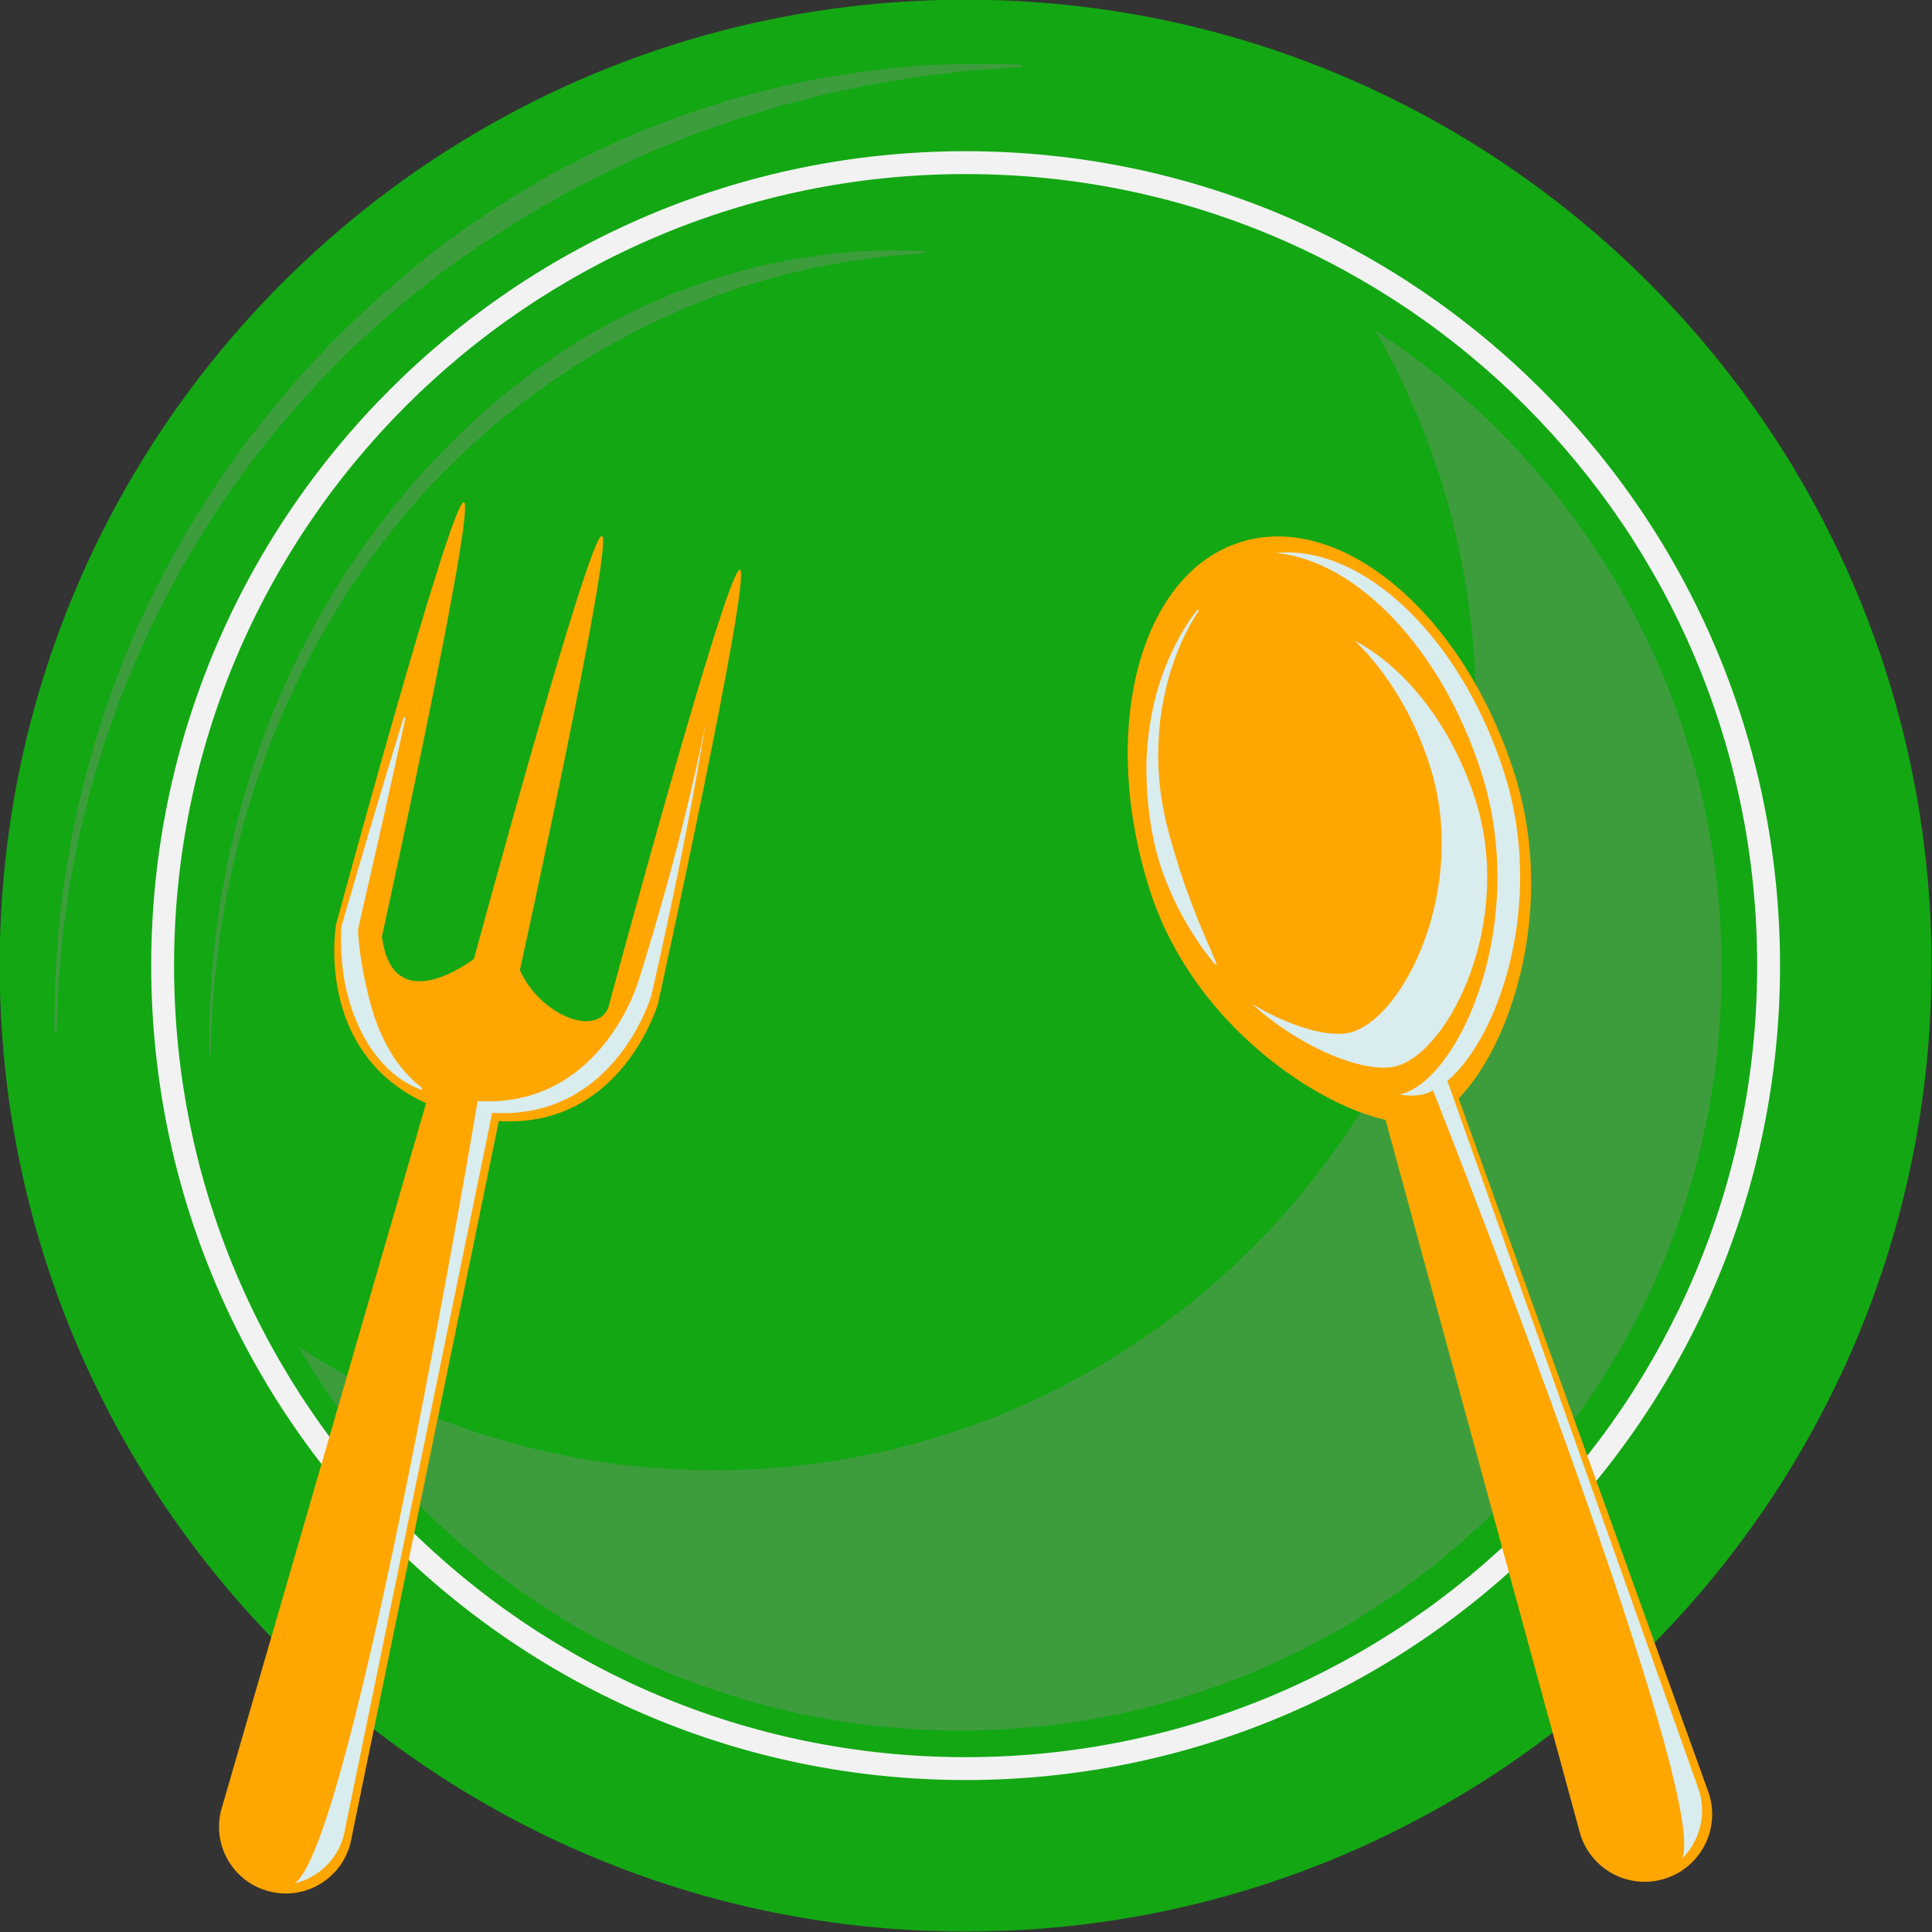
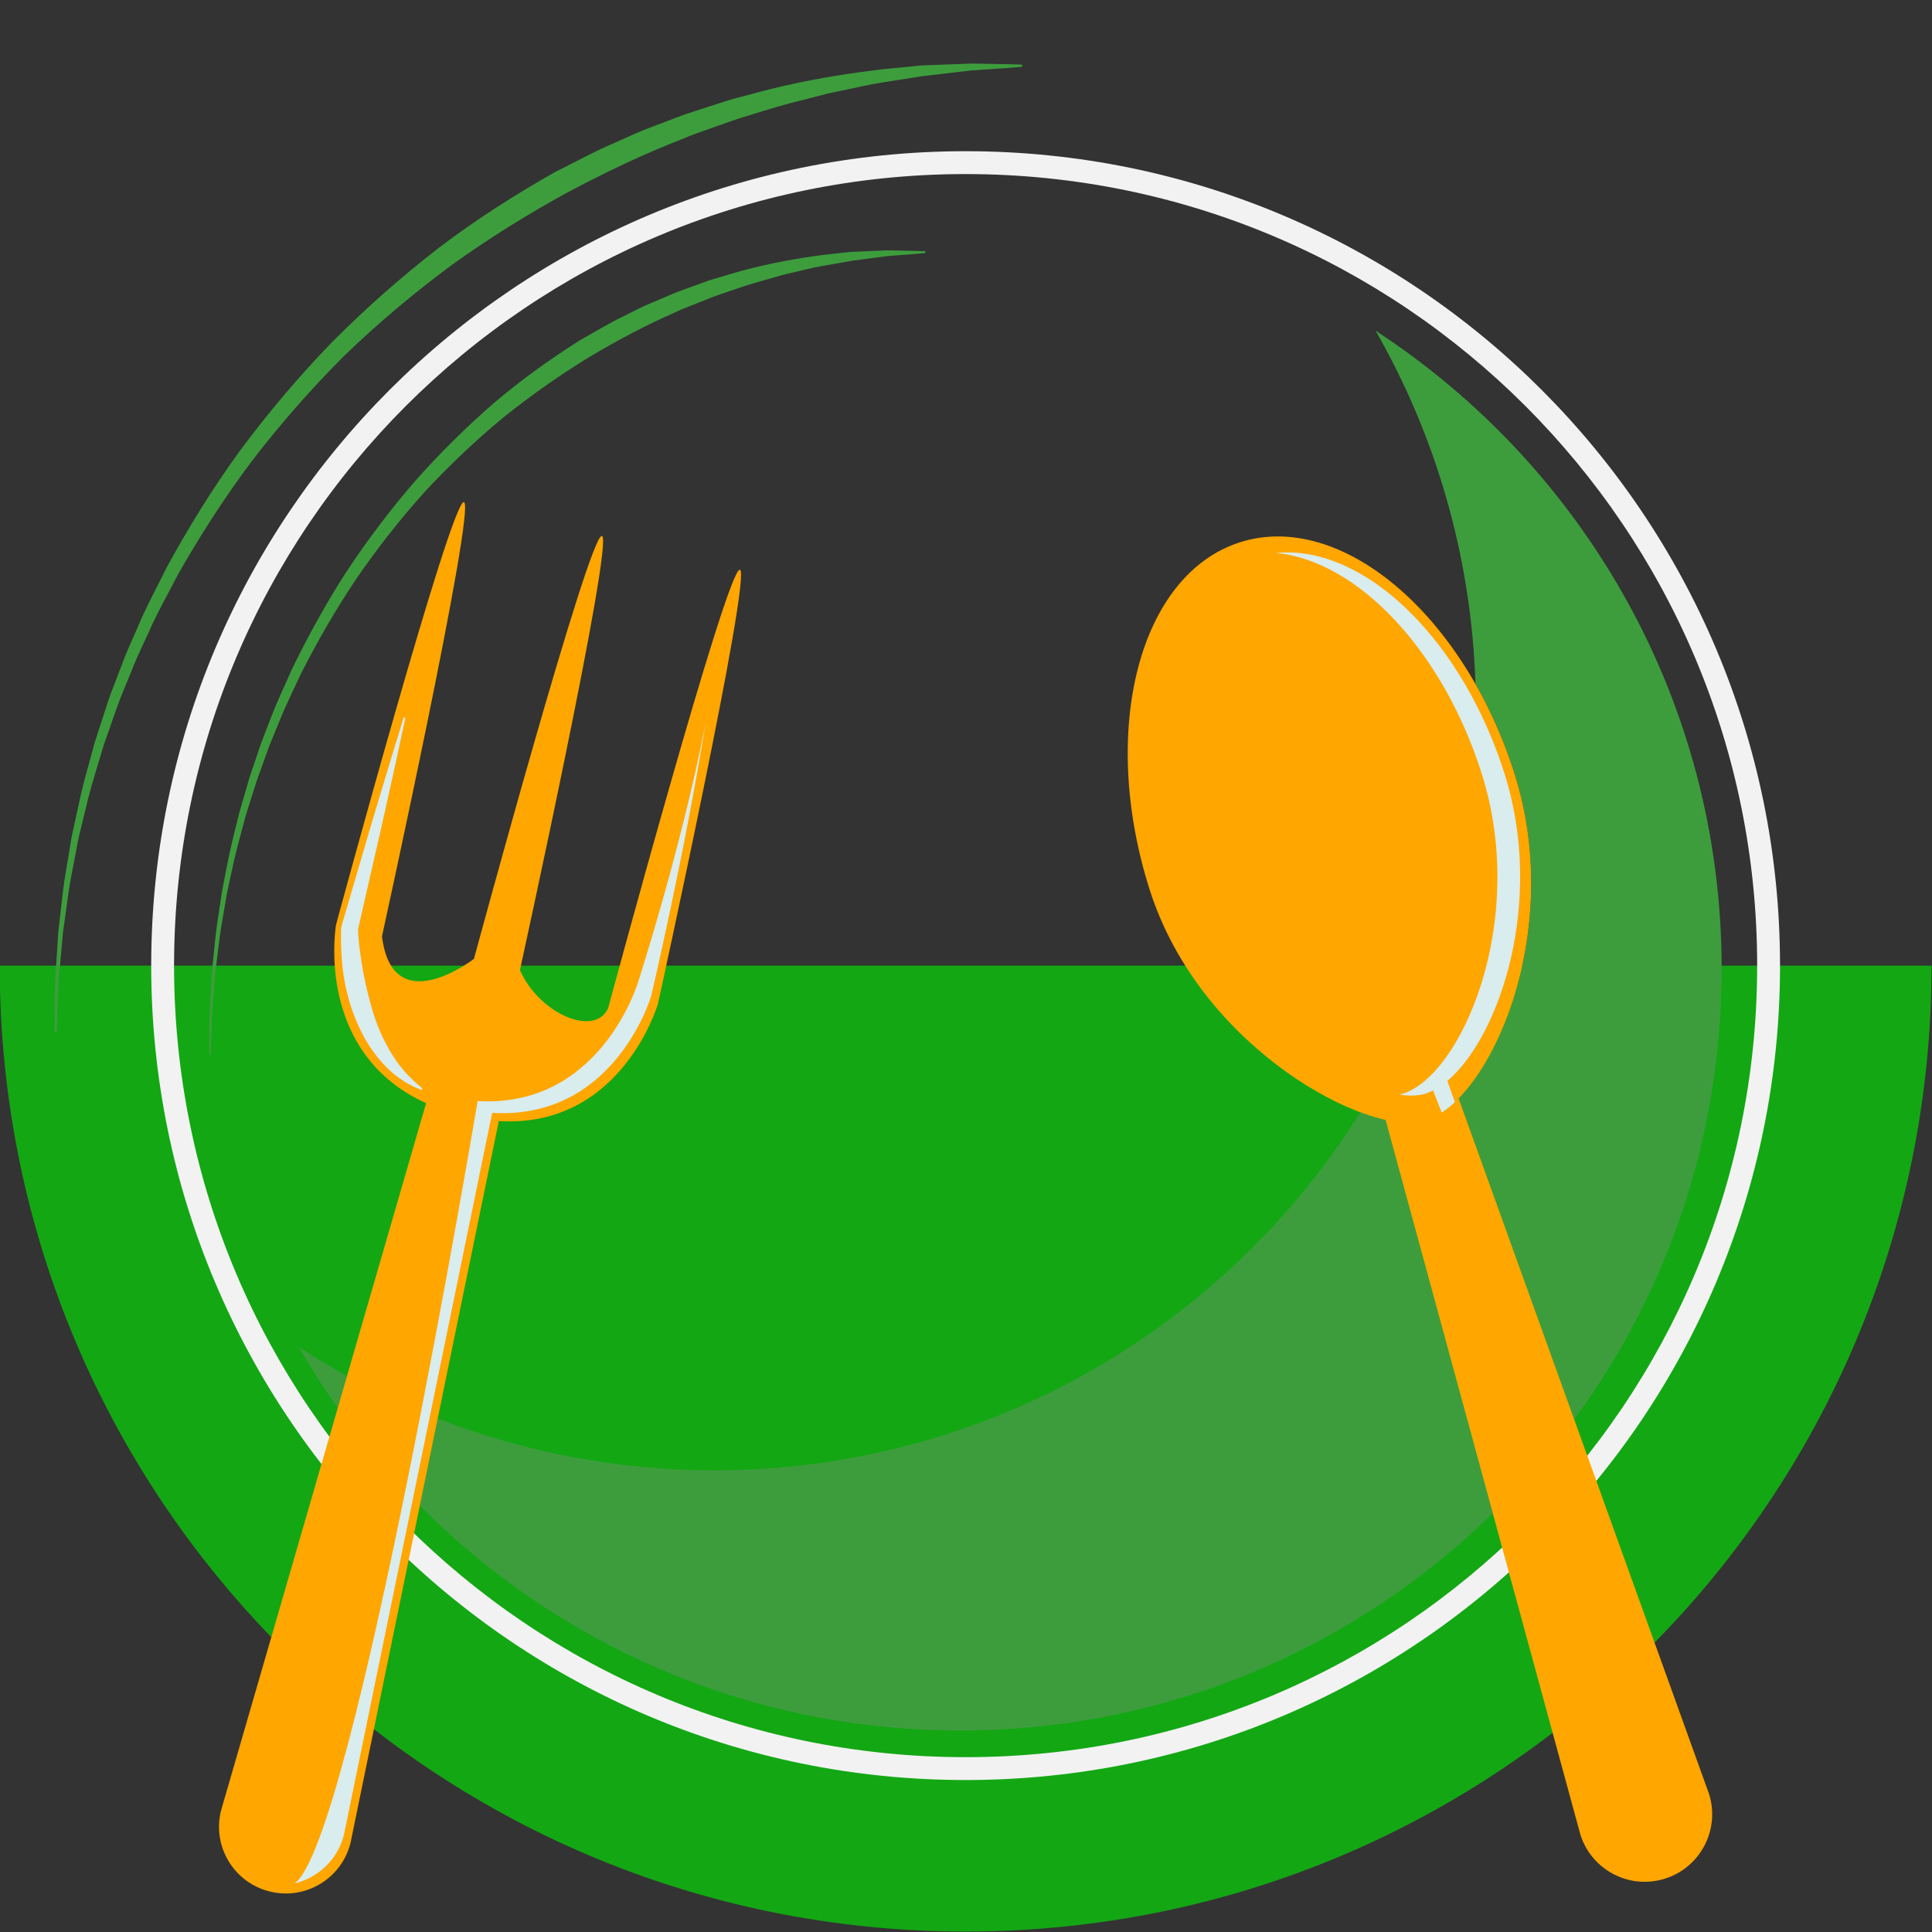
<svg xmlns="http://www.w3.org/2000/svg" fill="#000000" height="253.5" preserveAspectRatio="xMidYMid meet" version="1.1" viewBox="85.9 85.9 253.5 253.5" width="253.5" zoomAndPan="magnify">
  <rect x="85.9" y="85.9" width="253.5" height="253.5" fill="#333333" stroke="none" />
  <g id="surface1">
    <g id="change1_1">
-       <path d="m339.34 212.6c0 70-56.74 126.74-126.74 126.74s-126.74-56.74-126.74-126.74c-0.005-70 56.74-126.74 126.74-126.74 70-0.005 126.74 56.74 126.74 126.74" fill="#13a714" />
+       <path d="m339.34 212.6c0 70-56.74 126.74-126.74 126.74s-126.74-56.74-126.74-126.74" fill="#13a714" />
    </g>
    <g id="change2_1">
      <path d="m317.96 212.6h-1.5c0 28.69-11.62 54.64-30.42 73.44s-44.75 30.42-73.44 30.42-54.64-11.62-73.44-30.42-30.42-44.75-30.42-73.44 11.62-54.64 30.42-73.44 44.75-30.42 73.44-30.42 54.64 11.62 73.44 30.42 30.42 44.75 30.42 73.44h3c0-59.02-47.84-106.86-106.86-106.86s-106.86 47.84-106.86 106.86 47.84 106.86 106.86 106.86 106.86-47.84 106.86-106.86h-1.5" fill="#f2f2f2" />
    </g>
    <g id="change3_1">
      <path d="m93.184 221.41l-0.145-0.15s0.008-0.78 0.031-2.23c0.008-0.73 0.02-1.63 0.032-2.69 0.011-0.53 0.019-1.09 0.031-1.7 0.035-0.61 0.078-1.25 0.125-1.93 0.086-1.37 0.183-2.87 0.289-4.52 0.187-1.63 0.394-3.4 0.609-5.29 0.211-1.88 0.617-3.87 0.942-5.98 0.156-1.06 0.394-2.13 0.636-3.22 0.239-1.09 0.485-2.22 0.735-3.36 0.527-2.28 1.222-4.63 1.875-7.07 0.39-1.2 0.789-2.42 1.191-3.66 0.395-1.25 0.805-2.51 1.305-3.75 0.48-1.26 0.97-2.54 1.46-3.82 0.52-1.28 1.11-2.55 1.67-3.85 1.08-2.61 2.48-5.14 3.77-7.78 2.81-5.16 5.99-10.34 9.62-15.34 3.68-4.96 7.73-9.76 12.1-14.27 4.43-4.46 9.15-8.62 14.05-12.41 4.94-3.75 10.1-7.02 15.24-9.93 2.64-1.3 5.18-2.72 7.8-3.82 1.31-0.57 2.58-1.17 3.86-1.7 1.3-0.49 2.58-0.98 3.84-1.46 1.26-0.5 2.53-0.91 3.78-1.31s2.48-0.799 3.69-1.19c2.46-0.64 4.82-1.32 7.12-1.832 4.6-1.043 8.87-1.679 12.66-2.14 1.9-0.188 3.68-0.36 5.32-0.524 1.65-0.058 3.16-0.117 4.53-0.168 0.68-0.027 1.33-0.046 1.94-0.07 0.6 0.008 1.18 0.016 1.71 0.02 1.06 0.019 1.96 0.039 2.69 0.05 1.46 0.039 2.24 0.055 2.24 0.055l0.15 0.156-0.14 0.145h-0.01s-0.77 0.058-2.23 0.172c-0.72 0.051-1.62 0.109-2.67 0.183-0.53 0.035-1.09 0.078-1.69 0.118-0.61 0.07-1.24 0.144-1.92 0.222-1.35 0.16-2.83 0.332-4.46 0.524-1.61 0.254-3.35 0.523-5.21 0.816-1.86 0.285-3.82 0.766-5.88 1.176-1.04 0.191-2.09 0.472-3.16 0.758-1.07 0.269-2.17 0.55-3.28 0.836-2.24 0.593-4.53 1.353-6.91 2.073-1.17 0.41-2.36 0.83-3.57 1.26-1.22 0.42-2.45 0.86-3.66 1.38-4.93 1.92-9.97 4.31-15.05 7.02-5.05 2.77-10.12 5.91-15.04 9.44-4.88 3.6-9.6 7.56-14.04 11.84-4.37 4.35-8.44 9-12.14 13.81-3.66 4.86-6.89 9.91-9.75 14.94-1.32 2.58-2.75 5.05-3.86 7.62-0.58 1.26-1.18 2.5-1.72 3.76-0.51 1.26-1.03 2.51-1.53 3.74-0.52 1.22-0.96 2.46-1.38 3.68-0.43 1.22-0.85 2.42-1.264 3.6-0.707 2.4-1.45 4.7-2.032 6.95-0.273 1.13-0.539 2.24-0.804 3.32-0.27 1.08-0.532 2.13-0.707 3.18-0.379 2.08-0.825 4.05-1.082 5.92-0.258 1.87-0.504 3.63-0.731 5.25-0.144 1.63-0.277 3.12-0.398 4.47-0.059 0.68-0.117 1.32-0.168 1.92-0.028 0.61-0.051 1.17-0.071 1.7-0.039 1.06-0.074 1.96-0.101 2.69-0.055 1.45-0.082 2.23-0.082 2.23l-0.156 0.14" fill="#3d9d3d" />
    </g>
    <g id="change3_2">
      <path d="m113.44 224.36l-0.11-0.12s0.01-0.65 0.02-1.86c0.01-0.6 0.02-1.35 0.03-2.23 0.01-0.44 0.01-0.91 0.02-1.41 0.03-0.51 0.06-1.04 0.09-1.61 0.07-1.13 0.14-2.38 0.22-3.74 0.14-1.36 0.29-2.83 0.45-4.4 0.15-1.57 0.45-3.22 0.7-4.97 0.11-0.88 0.28-1.76 0.46-2.67s0.36-1.84 0.55-2.79c0.39-1.9 0.9-3.85 1.39-5.87 0.29-1 0.58-2.01 0.88-3.05 0.29-1.03 0.59-2.08 0.97-3.11 0.35-1.05 0.71-2.1 1.07-3.17 0.39-1.07 0.83-2.12 1.24-3.2 0.8-2.16 1.84-4.27 2.79-6.46 2.08-4.28 4.44-8.58 7.12-12.74 2.72-4.12 5.73-8.1 8.96-11.85 3.28-3.71 6.77-7.16 10.4-10.31 3.65-3.11 7.47-5.83 11.28-8.24 1.96-1.09 3.84-2.26 5.78-3.18 0.96-0.47 1.9-0.97 2.86-1.41 0.95-0.41 1.9-0.81 2.84-1.21 0.93-0.42 1.87-0.76 2.79-1.09 0.93-0.33 1.84-0.66 2.74-0.99 1.82-0.53 3.57-1.09 5.27-1.52 3.4-0.86 6.56-1.39 9.36-1.78 1.41-0.15 2.73-0.29 3.94-0.43 1.22-0.05 2.34-0.1 3.36-0.14 0.5-0.02 0.98-0.04 1.43-0.06 0.45 0.01 0.87 0.01 1.27 0.02 0.78 0.02 1.45 0.03 1.99 0.04 1.08 0.03 1.66 0.05 1.66 0.05l0.11 0.12-0.1 0.13h-0.01s-0.57 0.04-1.65 0.14c-0.54 0.04-1.2 0.09-1.98 0.15-0.39 0.03-0.81 0.06-1.25 0.1-0.45 0.05-0.92 0.12-1.42 0.18-1 0.13-2.1 0.28-3.3 0.44-1.19 0.2-2.48 0.43-3.86 0.68-1.38 0.23-2.82 0.63-4.35 0.97-0.77 0.16-1.55 0.39-2.34 0.63-0.79 0.22-1.6 0.46-2.43 0.69-1.66 0.5-3.35 1.12-5.11 1.72-0.87 0.35-1.75 0.7-2.65 1.05s-1.81 0.71-2.71 1.15c-3.64 1.59-7.37 3.58-11.14 5.83-3.73 2.3-7.48 4.91-11.13 7.84-3.61 2.99-7.1 6.28-10.39 9.84-3.24 3.61-6.25 7.46-8.99 11.46-2.7 4.04-5.1 8.23-7.22 12.41-0.97 2.14-2.03 4.2-2.85 6.32-0.43 1.06-0.88 2.09-1.28 3.13-0.37 1.05-0.75 2.08-1.12 3.11-0.39 1.01-0.72 2.03-1.03 3.05-0.32 1.01-0.63 2.01-0.94 2.99-0.52 1.99-1.07 3.91-1.5 5.78-0.2 0.94-0.4 1.85-0.6 2.75-0.19 0.9-0.39 1.77-0.52 2.64-0.28 1.73-0.61 3.36-0.8 4.92s-0.37 3.01-0.54 4.36c-0.11 1.35-0.21 2.59-0.3 3.71-0.04 0.56-0.08 1.1-0.12 1.6-0.02 0.5-0.04 0.97-0.05 1.41-0.03 0.88-0.05 1.63-0.08 2.23-0.04 1.21-0.06 1.86-0.06 1.86l-0.11 0.11" fill="#3d9d3d" />
    </g>
    <g id="change3_3">
      <path d="m211.88 312.96c-27.72 0-52.79-11.28-70.9-29.51l2.35-11.43c11.26 4.39 23.49 6.8 36.3 6.8 35.74 0 67.09-18.76 84.76-46.97 1.16 0.44 2.27 0.77 3.31 1.01l14.07 51.59c-18.02 17.64-42.69 28.51-69.89 28.51m80.57-40.82l-15.16-42.11c7.03-7.19 12.84-25.3 7.33-42.62-1.35-4.25-3.09-8.2-5.12-11.75-0.54-16.84-5.24-32.63-13.11-46.37 27.33 17.83 45.41 48.68 45.41 83.75 0 22.12-7.19 42.55-19.35 59.1m-162.23-1.5c-1.82-2.58-3.52-5.24-5.1-7.99 2.06 1.34 4.16 2.6 6.31 3.79l-1.21 4.2" fill="#3d9d3d" />
    </g>
    <g id="change4_1">
      <path d="m172.23 217.62s12.41-56.55 10.75-56.96c-1.67-0.41-17.29 57.54-17.29 57.54-1.75 3.82-9.03 0.75-11.57-5.01 0 0 12.42-56.56 10.76-56.97-1.67-0.4-16.79 55.49-16.79 55.49s-10.68 8.29-12.07-2.95c0 0 12.42-56.56 10.75-56.97-1.66-0.41-16.79 55.49-16.79 55.49s-0.02 0.15-0.05 0.4l-0.03 0.25c-0.35 3.13-1.08 16.84 11.91 22.72l-26.92 92.86c-1.15 4.7 1.73 9.44 6.42 10.58 4.7 1.16 9.44-1.72 10.59-6.41l19.45-94.68c16.13 0.97 20.88-15.38 20.88-15.38" fill="#ffa600" />
    </g>
    <g id="change5_1">
      <path d="m124.54 333.03c7.68-5.17 24.03-102.66 24.03-102.66 0.46 0.02 0.91 0.04 1.35 0.04 15.06 0 19.69-15.61 19.69-15.61s5.65-17.39 8.87-34.02c-2.68 16.79-7.12 35.76-7.12 35.76s-4.47 15.42-19.51 15.42c-0.45 0-0.9-0.01-1.37-0.04l-19.44 94.67c-0.81 3.31-3.4 5.7-6.5 6.44" fill="#d9ecee" />
    </g>
    <g id="change5_2">
      <path d="m141.16 228.89c-0.47-0.19-0.97-0.37-1.41-0.63-0.48-0.23-0.9-0.53-1.34-0.81-0.43-0.31-0.85-0.63-1.24-0.99-0.4-0.34-0.76-0.73-1.12-1.12-0.71-0.79-1.35-1.64-1.9-2.54-0.27-0.46-0.54-0.91-0.78-1.39-0.24-0.46-0.45-0.95-0.67-1.43-0.83-1.94-1.38-3.98-1.71-6.04-0.15-1.03-0.26-2.06-0.3-3.1-0.03-0.52-0.05-1.04-0.05-1.56 0-0.53 0-1.03 0.02-1.59l0.01-0.05 0.03-0.2 4.01-13.69 2.06-6.84 2.08-6.83 0.15-0.08 0.09 0.14-1.52 6.98-1.55 6.97-3.14 13.74c0.01 0.42 0.04 0.9 0.08 1.34 0.04 0.49 0.09 0.97 0.16 1.45 0.12 0.97 0.28 1.93 0.45 2.88 0.37 1.91 0.82 3.79 1.4 5.62 0.16 0.45 0.31 0.91 0.49 1.35 0.18 0.45 0.36 0.89 0.56 1.33 0.4 0.86 0.85 1.71 1.36 2.52 0.26 0.4 0.52 0.81 0.82 1.19 0.28 0.4 0.61 0.74 0.92 1.13 0.33 0.35 0.67 0.71 1.03 1.04 0.35 0.36 0.75 0.66 1.13 0.99l0.01 0.01 0.01 0.18-0.14 0.03" fill="#d9ecee" />
    </g>
    <g id="change4_2">
      <path d="m267.6 232.47l25.67 94.17c1.48 4.66 6.46 7.24 11.12 5.75 4.65-1.48 7.23-6.46 5.75-11.12l-33.06-91.82-9.48 3.02" fill="#ffa600" />
    </g>
    <g id="change4_3">
      <path d="m284.62 187.41c6.67 20.98-3.26 43.11-11.85 45.59-7.2 2.08-29.34-9.38-36.02-30.36-6.67-20.97-1.36-41.38 11.86-45.59 13.21-4.2 29.34 9.39 36.01 30.36" fill="#ffa600" />
    </g>
    <g id="change5_3">
-       <path d="m306.61 329.77c3.27-7.14-23.13-76.45-31.54-97.88 0.58-0.38 1.16-0.85 1.73-1.38l32.02 90.28c1.05 3.28 0.07 6.72-2.21 8.98" fill="#d9ecee" />
-     </g>
+       </g>
    <g id="change5_4">
      <path d="m275.07 231.89c-0.43-1.1-0.81-2.07-1.14-2.91-0.38 0.19-0.75 0.36-1.12 0.46-0.49 0.14-1.05 0.21-1.67 0.21-0.51 0-1.05-0.04-1.63-0.13 0.1-0.02 0.22-0.04 0.31-0.07 7.79-2.24 16.67-22.65 10.48-42.09-5.19-16.34-16.42-27.9-26.98-28.91 0.5-0.05 1-0.07 1.49-0.07 10.98 0 23.03 11.85 28.48 28.97 5.39 16.95-0.68 34.64-7.48 40.38l0.99 2.78c-0.57 0.53-1.15 1-1.73 1.38" fill="#d9ecee" />
    </g>
    <g id="change5_5">
-       <path d="m267.46 225.99c-4.19 0-11.28-2.94-17.31-8.38 4.29 2.58 8.49 3.94 11.35 3.94 0.65 0 1.23-0.07 1.73-0.21 6.97-2.03 15.34-19.04 10.3-34.91-2.15-6.73-5.69-12.42-9.88-16.48 6.7 3.58 12.74 11.15 15.85 20.92 5.05 15.86-3.33 32.88-10.3 34.9-0.5 0.15-1.08 0.22-1.74 0.22" fill="#d9ecee" />
-     </g>
+       </g>
    <g id="change5_6">
-       <path d="m245.46 212.5l-0.12-0.04s-0.5-0.59-1.32-1.68c-0.42-0.54-0.88-1.23-1.39-2.03-0.53-0.79-1.08-1.71-1.63-2.75-0.59-1.02-1.11-2.18-1.66-3.41-0.27-0.62-0.52-1.27-0.77-1.93-0.26-0.66-0.45-1.36-0.68-2.06-0.83-2.84-1.29-5.98-1.5-9.11-0.03-0.79-0.06-1.57-0.07-2.35 0.02-0.78 0-1.57 0.06-2.34 0.07-1.54 0.27-3.05 0.51-4.5 0.27-1.44 0.55-2.82 0.96-4.1 0.38-1.29 0.82-2.48 1.28-3.56 0.9-2.15 1.87-3.84 2.62-4.98 0.74-1.13 1.26-1.72 1.26-1.72l0.15-0.01 0.02 0.15s-0.46 0.61-1.11 1.78c-0.63 1.18-1.49 2.89-2.22 5.06-0.75 2.15-1.37 4.76-1.72 7.57-0.15 1.41-0.27 2.87-0.25 4.36-0.03 0.74 0.03 1.49 0.05 2.24 0.05 0.75 0.12 1.5 0.19 2.25 0.2 1.5 0.44 2.98 0.79 4.42 0.34 1.44 0.74 2.85 1.15 4.19 0.21 0.68 0.41 1.34 0.61 1.99 0.22 0.64 0.43 1.27 0.63 1.89 0.21 0.62 0.43 1.21 0.65 1.78 0.19 0.58 0.41 1.14 0.62 1.66 0.22 0.53 0.41 1.04 0.6 1.53 0.21 0.47 0.4 0.93 0.58 1.36 0.36 0.86 0.66 1.62 0.95 2.23 0.54 1.23 0.82 1.96 0.82 1.96h0.01l-0.07 0.15" fill="#d9ecee" />
-     </g>
+       </g>
  </g>
</svg>